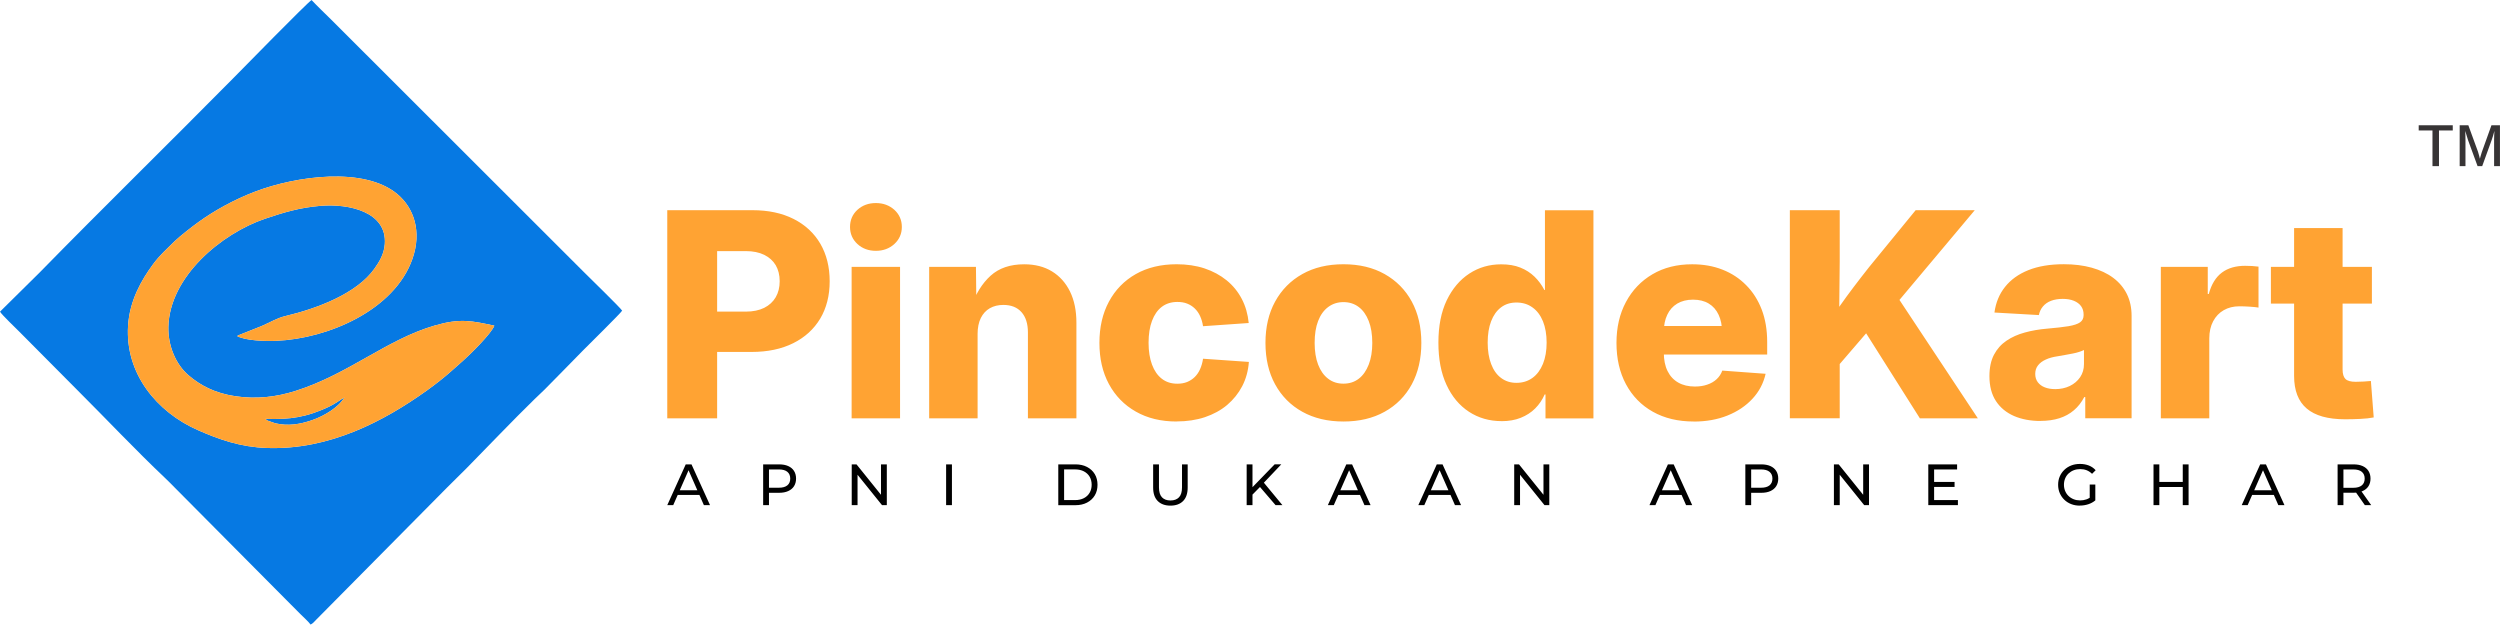
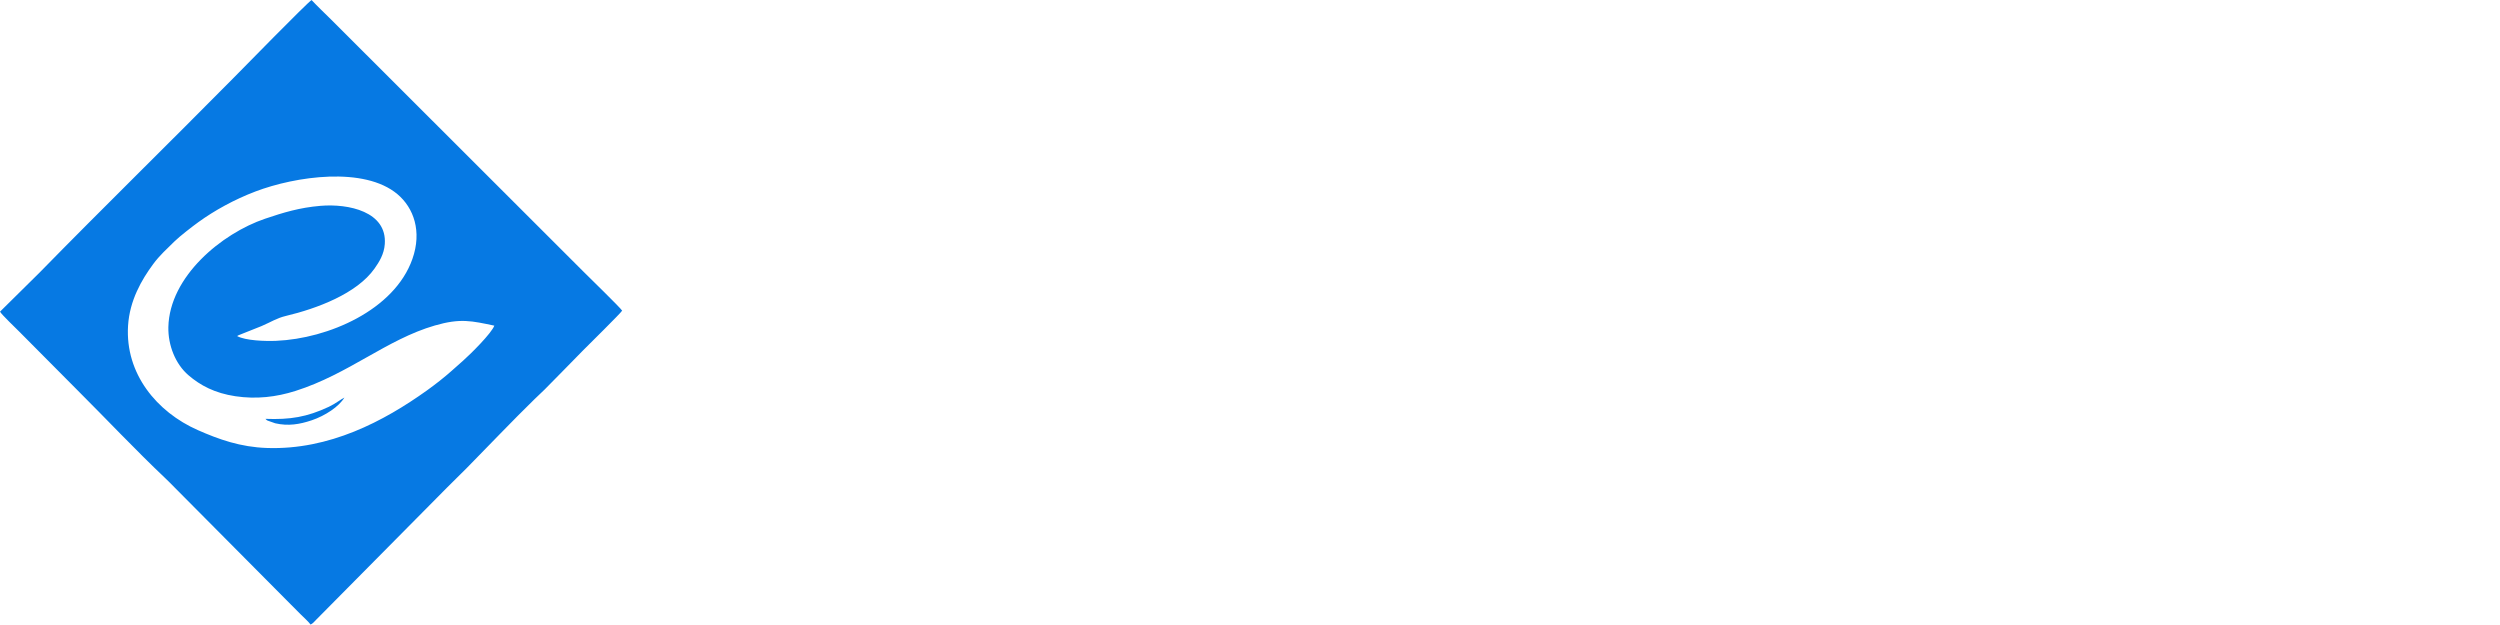
<svg xmlns="http://www.w3.org/2000/svg" xml:space="preserve" width="2.858in" height="0.714in" version="1.1" style="shape-rendering:geometricPrecision; text-rendering:geometricPrecision; image-rendering:optimizeQuality; fill-rule:evenodd; clip-rule:evenodd" viewBox="0 0 798.54 199.5">
  <defs>
    <style type="text/css">
   
    .fil0 {fill:#0679E3}
    .fil1 {fill:#FFA333}
    .fil2 {fill:#373435;fill-rule:nonzero}
    .fil4 {fill:black;fill-rule:nonzero}
    .fil3 {fill:#FFA333;fill-rule:nonzero}
   
  </style>
  </defs>
  <g id="Layer_x0020_1">
    <g id="_2272633887632">
      <path class="fil0" d="M-0 99.55c0.42,0.86 5.17,5.4 6.16,6.4l18.58 18.7c8.97,8.95 18.86,19.41 27.93,27.99 1.11,1.05 2.05,2.01 3.12,3.1l37.16 37.41c1.07,1.08 2.01,2.03 3.1,3.11 0.9,0.9 2.48,2.32 3.15,3.24 0.81,-0.41 1.07,-0.82 1.72,-1.48l41.84 -42.25c2.05,-2.07 4.09,-4.01 6.34,-6.29 6.72,-6.83 14.8,-15.31 21.58,-21.92 1.14,-1.11 2.28,-2.14 3.28,-3.14 4.18,-4.2 8.16,-8.32 12.32,-12.54 1.58,-1.6 12.07,-11.92 12.44,-12.65 -0.54,-0.91 -10.67,-10.77 -12.29,-12.39l-80.72 -80.64c-2.08,-2.07 -4.23,-4.08 -6.19,-6.18 -1.06,0.49 -23.49,23.42 -24.91,24.85 -20.63,20.88 -41.55,41.33 -62.03,62.25l-12.59 12.44zm84.77 34.24c7.91,0.3 13.26,-0.57 20.24,-3.84 2.2,-1.03 3.97,-2.49 4.99,-2.96 -1.72,2.89 -6.1,5.79 -10.43,7.26 -3.86,1.3 -7.51,1.91 -11.66,0.96l-2.45 -0.86c-0.43,-0.25 -0.19,-0.12 -0.42,-0.3l-0.26 -0.26zm73.12 -29.77c-7.21,-1.51 -10.79,-2.43 -19,-0.05 -15.41,4.47 -27.53,15.52 -44.54,20.91 -6.12,1.94 -12.45,2.69 -19.15,1.69 -6.57,-0.98 -11.21,-3.44 -15.02,-6.72 -4.14,-3.55 -6.54,-9.56 -6.41,-15.39 0.37,-16.13 17.02,-29.9 30.91,-34.6 5.73,-1.94 10.98,-3.55 17.69,-4.11 8.93,-0.75 21.27,1.84 20.53,12.2 -0.23,3.28 -1.82,5.76 -3.26,7.81 -5.68,8.07 -18.47,12.81 -28.34,15.16 -2.88,0.68 -4.71,1.92 -7.75,3.23l-7.26 2.89c-0.46,0.22 -0.24,0.09 -0.54,0.32 2.65,1.46 9.06,1.66 12.47,1.51 16.52,-0.7 37.74,-9.77 43.5,-26.15 3.11,-8.84 0.41,-16.33 -4.79,-20.7 -10.6,-8.9 -32.47,-5.74 -45.36,-0.85 -6.74,2.56 -13.12,6.1 -18.19,9.77 -1.87,1.35 -6.05,4.57 -7.69,6.2 -2.43,2.42 -4.66,4.35 -6.81,7.27 -3.65,4.95 -7.49,11.55 -7.99,19.65 -0.95,15.34 9.21,27.56 22.27,33.32 6.71,2.96 13.6,5.44 22.15,5.72 19.87,0.66 37.23,-8.5 51.09,-18.41 1.42,-1.02 2.72,-2.01 4.02,-3.03 2.87,-2.26 4.79,-4.07 7.46,-6.42 2.36,-2.08 9.09,-8.74 10.01,-11.22z" />
-       <path class="fil1" d="M84.77 133.79c7.91,0.3 13.26,-0.57 20.24,-3.84 2.2,-1.03 3.97,-2.49 4.99,-2.96 -1.72,2.89 -6.1,5.79 -10.43,7.26 -3.86,1.3 -7.51,1.91 -11.66,0.96l-2.45 -0.86c-0.43,-0.25 -0.19,-0.12 -0.42,-0.3l-0.26 -0.26zm73.12 -29.77c-7.21,-1.51 -10.79,-2.43 -19,-0.05 -15.41,4.47 -27.53,15.52 -44.54,20.91 -6.12,1.94 -12.45,2.69 -19.15,1.69 -6.57,-0.98 -11.21,-3.44 -15.02,-6.72 -4.14,-3.55 -6.54,-9.56 -6.41,-15.39 0.37,-16.13 17.02,-29.9 30.91,-34.6 5.73,-1.94 10.98,-3.55 17.69,-4.11 8.93,-0.75 21.27,1.84 20.53,12.2 -0.23,3.28 -1.82,5.76 -3.26,7.81 -5.68,8.07 -18.47,12.81 -28.34,15.16 -2.88,0.68 -4.71,1.92 -7.75,3.23l-7.26 2.89c-0.46,0.22 -0.24,0.09 -0.54,0.32 2.65,1.46 9.06,1.66 12.47,1.51 16.52,-0.7 37.74,-9.77 43.5,-26.15 3.11,-8.84 0.41,-16.33 -4.79,-20.7 -10.6,-8.9 -32.47,-5.74 -45.36,-0.85 -6.74,2.56 -13.12,6.1 -18.19,9.77 -1.87,1.35 -6.05,4.57 -7.69,6.2 -2.43,2.42 -4.66,4.35 -6.81,7.27 -3.65,4.95 -7.49,11.55 -7.99,19.65 -0.95,15.34 9.21,27.56 22.27,33.32 6.71,2.96 13.6,5.44 22.15,5.72 19.87,0.66 37.23,-8.5 51.09,-18.41 1.42,-1.02 2.72,-2.01 4.02,-3.03 2.87,-2.26 4.79,-4.07 7.46,-6.42 2.36,-2.08 9.09,-8.74 10.01,-11.22z" />
-       <path class="fil2" d="M779.06 41.68l0 11.39 -2.08 0 0 -11.39 -4.4 0 0 -1.67 10.88 0 0 1.67 -4.39 0zm8.46 2.95l0 8.44 -1.85 0 0 -13.05 2.77 0 3.09 8.47c0.12,0.38 0.23,0.77 0.34,1.19 0.11,0.42 0.2,0.76 0.26,1.02 0.05,-0.19 0.11,-0.42 0.19,-0.7 0.08,-0.27 0.15,-0.54 0.24,-0.8 0.08,-0.26 0.14,-0.46 0.18,-0.59l3.08 -8.59 2.72 0 0 13.05 -1.87 0 0 -8.44c0,-0.38 0.01,-0.82 0.03,-1.31 0.02,-0.49 0.04,-0.99 0.07,-1.5 -0.18,0.64 -0.34,1.21 -0.48,1.69 -0.14,0.48 -0.27,0.89 -0.39,1.2l-3.03 8.36 -1.48 0 -3.06 -8.36 -0.88 -2.89c0.02,0.55 0.04,1.06 0.05,1.52 0.01,0.47 0.02,0.89 0.02,1.28z" />
-       <path class="fil3" d="M213.13 133.62l0 -66.48 27.22 0c5.06,0 9.43,0.93 13.14,2.8 3.7,1.87 6.55,4.52 8.54,7.92 1.98,3.41 2.98,7.4 2.98,11.99 0,4.58 -1.02,8.56 -3.03,11.94 -2.03,3.37 -4.9,5.99 -8.63,7.84 -3.73,1.86 -8.16,2.79 -13.28,2.79l-17.53 0 0 -12.88 15.7 0c2.28,0 4.23,-0.41 5.85,-1.2 1.6,-0.81 2.83,-1.93 3.69,-3.4 0.84,-1.46 1.26,-3.15 1.26,-5.09 0,-2 -0.43,-3.7 -1.26,-5.13 -0.85,-1.43 -2.09,-2.53 -3.69,-3.32 -1.61,-0.79 -3.58,-1.19 -5.89,-1.19l-9.14 0 0 53.41 -15.93 0zm58.89 0l0 -48.37 15.47 0 0 48.37 -15.47 0zm7.74 -53.5c-2.35,0 -4.31,-0.73 -5.89,-2.18 -1.57,-1.46 -2.36,-3.27 -2.36,-5.45 0,-2.19 0.79,-4.02 2.36,-5.47 1.58,-1.43 3.55,-2.16 5.89,-2.16 2.35,0 4.31,0.73 5.91,2.16 1.58,1.45 2.39,3.27 2.39,5.47 0,2.18 -0.81,3.99 -2.39,5.45 -1.6,1.45 -3.56,2.18 -5.91,2.18zm32.5 26.64l0 26.86 -15.47 0 0 -48.37 14.94 0 0.14 12.63 -1.57 0c1.37,-4.07 3.41,-7.34 6.09,-9.79 2.7,-2.45 6.27,-3.67 10.74,-3.67 3.44,0 6.41,0.75 8.89,2.27 2.48,1.52 4.4,3.67 5.76,6.44 1.36,2.79 2.04,6.09 2.04,9.93l0 30.57 -15.49 0 0 -27.44c0,-2.79 -0.69,-4.95 -2.06,-6.49 -1.37,-1.54 -3.3,-2.3 -5.8,-2.3 -1.63,0 -3.06,0.35 -4.3,1.05 -1.23,0.7 -2.19,1.74 -2.88,3.12 -0.69,1.39 -1.04,3.12 -1.04,5.19zm63.58 27.88c-5,0 -9.35,-1.05 -13.05,-3.17 -3.7,-2.1 -6.56,-5.04 -8.59,-8.8 -2.03,-3.76 -3.03,-8.15 -3.03,-13.14 0,-4.99 1,-9.38 3.03,-13.16 2.03,-3.78 4.89,-6.72 8.59,-8.82 3.7,-2.1 8.06,-3.14 13.05,-3.14 3.24,0 6.21,0.44 8.89,1.32 2.7,0.9 5.06,2.18 7.08,3.82 2.01,1.64 3.63,3.62 4.84,5.94 1.2,2.3 1.93,4.86 2.21,7.69l-14.59 1.02c-0.18,-1.19 -0.5,-2.27 -0.94,-3.23 -0.44,-0.97 -1.02,-1.78 -1.72,-2.45 -0.7,-0.67 -1.51,-1.19 -2.42,-1.54 -0.93,-0.37 -1.96,-0.53 -3.12,-0.53 -1.93,0 -3.59,0.52 -4.96,1.55 -1.37,1.04 -2.41,2.54 -3.14,4.49 -0.73,1.93 -1.1,4.28 -1.1,7.02 0,2.68 0.37,5 1.1,6.96 0.73,1.96 1.77,3.47 3.14,4.52 1.37,1.07 3.03,1.58 4.96,1.58 1.16,0 2.19,-0.18 3.12,-0.55 0.91,-0.38 1.72,-0.9 2.42,-1.58 0.7,-0.69 1.28,-1.52 1.72,-2.53 0.44,-0.99 0.76,-2.1 0.94,-3.32l14.64 1.02c-0.21,2.86 -0.93,5.44 -2.13,7.75 -1.2,2.3 -2.8,4.29 -4.81,6 -2.01,1.69 -4.39,2.98 -7.11,3.9 -2.74,0.91 -5.74,1.36 -9.01,1.36zm53.27 0c-5.04,0 -9.41,-1.04 -13.14,-3.12 -3.73,-2.07 -6.62,-5 -8.68,-8.76 -2.06,-3.76 -3.08,-8.18 -3.08,-13.23 0,-5.03 1.02,-9.43 3.08,-13.19 2.06,-3.76 4.95,-6.69 8.68,-8.79 3.73,-2.1 8.1,-3.14 13.14,-3.14 5.06,0 9.44,1.04 13.17,3.14 3.73,2.1 6.63,5.03 8.67,8.79 2.03,3.76 3.05,8.16 3.05,13.19 0,5.06 -1.02,9.47 -3.05,13.23 -2.04,3.76 -4.94,6.69 -8.67,8.76 -3.73,2.09 -8.12,3.12 -13.17,3.12zm0 -12.09c1.9,0 3.53,-0.52 4.9,-1.58 1.37,-1.05 2.42,-2.56 3.18,-4.51 0.76,-1.93 1.14,-4.25 1.14,-6.93 0,-2.74 -0.38,-5.07 -1.14,-7 -0.76,-1.93 -1.81,-3.43 -3.18,-4.46 -1.37,-1.04 -3,-1.57 -4.9,-1.57 -1.86,0 -3.47,0.53 -4.87,1.57 -1.4,1.04 -2.47,2.53 -3.21,4.46 -0.75,1.93 -1.11,4.26 -1.11,7 0,2.68 0.37,5 1.11,6.93 0.75,1.95 1.81,3.46 3.2,4.51 1.39,1.07 3,1.58 4.89,1.58zm50.55 11.97c-3.93,0 -7.42,-1.01 -10.46,-3 -3.05,-2 -5.44,-4.86 -7.16,-8.59 -1.74,-3.73 -2.59,-8.22 -2.59,-13.49 0,-5.3 0.88,-9.79 2.66,-13.52 1.8,-3.72 4.2,-6.56 7.23,-8.54 3.03,-1.98 6.43,-2.95 10.17,-2.95 2.31,0 4.36,0.33 6.11,1.04 1.77,0.7 3.27,1.68 4.54,2.91 1.26,1.23 2.31,2.65 3.14,4.26l0.18 0 0 -25.48 15.49 0 0 66.48 -15.31 0 0 -7.63 -0.27 0c-0.75,1.69 -1.75,3.18 -3.03,4.46 -1.28,1.28 -2.82,2.27 -4.6,2.98 -1.78,0.72 -3.82,1.08 -6.11,1.08zm4.72 -12.23c1.96,0 3.67,-0.53 5.12,-1.58 1.45,-1.05 2.56,-2.56 3.35,-4.49 0.78,-1.93 1.17,-4.19 1.17,-6.78 0,-2.62 -0.4,-4.89 -1.17,-6.81 -0.79,-1.92 -1.9,-3.4 -3.35,-4.43 -1.45,-1.05 -3.15,-1.57 -5.12,-1.57 -1.93,0 -3.58,0.52 -4.95,1.57 -1.37,1.04 -2.41,2.51 -3.14,4.42 -0.73,1.9 -1.1,4.17 -1.1,6.82 0,2.62 0.37,4.89 1.1,6.82 0.73,1.93 1.78,3.43 3.17,4.46 1.39,1.05 3.02,1.57 4.92,1.57zm56.62 12.35c-5,0 -9.35,-1.04 -13.05,-3.12 -3.7,-2.07 -6.56,-5.01 -8.59,-8.79 -2.03,-3.78 -3.03,-8.18 -3.03,-13.2 0,-4.93 1,-9.29 3.03,-13.07 2.03,-3.78 4.84,-6.73 8.48,-8.86 3.62,-2.13 7.84,-3.18 12.67,-3.18 3.53,0 6.76,0.56 9.67,1.71 2.92,1.14 5.45,2.8 7.58,4.97 2.15,2.15 3.79,4.75 4.97,7.8 1.16,3.05 1.74,6.49 1.74,10.33l0 4.02 -42.92 0 0 -9.11 35.64 0 -7.13 1.96c0,-2.13 -0.37,-3.99 -1.1,-5.54 -0.73,-1.57 -1.78,-2.77 -3.15,-3.59 -1.37,-0.84 -3.05,-1.25 -5.04,-1.25 -1.96,0 -3.64,0.43 -5.04,1.26 -1.4,0.85 -2.47,2.04 -3.18,3.58 -0.73,1.52 -1.1,3.34 -1.1,5.42l0 6.64c0,2.31 0.4,4.3 1.2,5.91 0.81,1.63 1.95,2.85 3.44,3.69 1.48,0.84 3.24,1.25 5.3,1.25 1.46,0 2.77,-0.2 3.94,-0.61 1.19,-0.4 2.18,-0.97 3,-1.74 0.82,-0.76 1.42,-1.67 1.8,-2.74l13.84 1.02c-0.69,3.05 -2.09,5.7 -4.2,7.97 -2.1,2.28 -4.77,4.07 -7.98,5.36 -3.21,1.29 -6.81,1.93 -10.8,1.93zm42.48 -13.51l0 -17.06c1.4,-2.22 2.8,-4.34 4.19,-6.32 1.4,-1.99 2.86,-4.01 4.4,-6.03 1.54,-2.03 3.18,-4.16 4.98,-6.43l14.85 -18.15 18.88 0 -27.93 33.28 -1.39 -0.21 -17.99 20.92zm-11.77 12.49l0 -66.48 15.93 0 0 16.37 -0.18 17.94 0.18 7.67 0 24.49 -15.93 0zm41.53 0l-17.99 -28.46 9.78 -11.91 26.73 40.37 -18.52 0zm38.5 0.85c-3.15,0 -5.96,-0.53 -8.41,-1.58 -2.45,-1.07 -4.39,-2.65 -5.77,-4.75 -1.4,-2.12 -2.1,-4.78 -2.1,-8 0,-2.71 0.49,-4.98 1.45,-6.82 0.97,-1.84 2.3,-3.34 3.99,-4.48 1.71,-1.16 3.65,-2.03 5.88,-2.63 2.21,-0.61 4.58,-1.02 7.11,-1.23 2.82,-0.24 5.09,-0.5 6.81,-0.78 1.71,-0.29 2.94,-0.7 3.7,-1.23 0.76,-0.53 1.14,-1.29 1.14,-2.27l0 -0.23c0,-1.04 -0.27,-1.93 -0.81,-2.68 -0.53,-0.73 -1.31,-1.31 -2.3,-1.71 -1,-0.41 -2.18,-0.61 -3.55,-0.61 -1.43,0 -2.68,0.21 -3.75,0.62 -1.07,0.41 -1.93,1.02 -2.59,1.81 -0.66,0.78 -1.08,1.71 -1.29,2.74l-14.19 -0.81c0.43,-3.15 1.54,-5.88 3.38,-8.18 1.83,-2.31 4.31,-4.1 7.46,-5.36 3.15,-1.26 6.93,-1.89 11.33,-1.89 3.28,0 6.24,0.37 8.91,1.11 2.67,0.75 4.95,1.81 6.85,3.23 1.9,1.42 3.35,3.14 4.37,5.18 1.01,2.04 1.51,4.37 1.51,6.99l0 32.7 -14.8 0 0 -6.78 -0.32 0c-0.88,1.69 -1.99,3.11 -3.32,4.23 -1.32,1.13 -2.88,1.98 -4.64,2.54 -1.77,0.56 -3.78,0.85 -6.05,0.85zm4.69 -10.17c1.72,0 3.29,-0.33 4.69,-1 1.39,-0.67 2.5,-1.62 3.32,-2.82 0.81,-1.2 1.22,-2.59 1.22,-4.17l0 -4.51c-0.41,0.21 -0.93,0.41 -1.54,0.61 -0.61,0.2 -1.29,0.37 -2.06,0.52 -0.75,0.14 -1.54,0.29 -2.36,0.44 -0.81,0.15 -1.66,0.29 -2.51,0.44 -1.43,0.21 -2.68,0.55 -3.73,1.04 -1.05,0.47 -1.87,1.08 -2.47,1.84 -0.61,0.76 -0.9,1.68 -0.9,2.74 0,1.05 0.27,1.93 0.82,2.66 0.55,0.72 1.29,1.28 2.24,1.64 0.93,0.37 2.03,0.56 3.27,0.56zm33.78 9.32l0 -48.37 14.99 0 0 8.67 0.32 0c0.85,-3.14 2.27,-5.41 4.2,-6.85 1.95,-1.45 4.42,-2.16 7.39,-2.16 0.78,0 1.52,0.02 2.24,0.06 0.72,0.05 1.4,0.11 2.06,0.2l0 13.08c-0.65,-0.12 -1.58,-0.21 -2.77,-0.29 -1.19,-0.08 -2.3,-0.12 -3.35,-0.12 -1.87,0 -3.53,0.41 -4.97,1.23 -1.45,0.82 -2.57,2 -3.4,3.55 -0.82,1.54 -1.23,3.38 -1.23,5.48l0 25.52 -15.47 0zm67.42 -48.37l0 11.74 -32.26 0 0 -11.74 32.26 0zm-24.85 -12.4l15.49 0 0 45.2c0,1.39 0.3,2.39 0.91,3 0.61,0.61 1.69,0.91 3.27,0.91 0.65,0 1.51,-0.03 2.56,-0.08 1.07,-0.06 1.83,-0.12 2.3,-0.18l0.9 11.64c-1.22,0.24 -2.65,0.4 -4.28,0.47 -1.64,0.08 -3.26,0.12 -4.87,0.12 -5.5,0 -9.59,-1.16 -12.26,-3.44 -2.68,-2.28 -4.02,-5.76 -4.02,-10.4l0 -47.24z" />
-       <path class="fil4" d="M213.13 161.36l5.9 -13.03 1.84 0 5.92 13.03 -1.96 0 -5.27 -11.99 0.74 0 -5.27 11.99 -1.92 0zm2.51 -3.26l0.5 -1.49 7.34 0 0.54 1.49 -8.38 0zm28.12 3.26l0 -13.03 5.08 0c1.14,0 2.12,0.18 2.92,0.54 0.81,0.36 1.43,0.88 1.86,1.56 0.43,0.68 0.65,1.5 0.65,2.44 0,0.94 -0.22,1.75 -0.65,2.43 -0.43,0.68 -1.06,1.2 -1.86,1.56 -0.81,0.37 -1.78,0.55 -2.92,0.55l-4.06 0 0.84 -0.88 0 4.82 -1.86 0zm1.86 -4.64l-0.84 -0.93 4 0c1.19,0 2.09,-0.25 2.71,-0.76 0.62,-0.51 0.92,-1.23 0.92,-2.16 0,-0.93 -0.31,-1.65 -0.92,-2.16 -0.61,-0.51 -1.52,-0.76 -2.71,-0.76l-4 0 0.84 -0.93 0 7.71zm26.43 4.64l0 -13.03 1.53 0 8.62 10.71 -0.8 0 0 -10.71 1.86 0 0 13.03 -1.53 0 -8.62 -10.71 0.8 0 0 10.71 -1.86 0zm30.15 0l0 -13.03 1.86 0 0 13.03 -1.86 0zm35.83 0l0 -13.03 5.49 0c1.39,0 2.62,0.27 3.68,0.82 1.06,0.55 1.89,1.31 2.48,2.29 0.59,0.98 0.88,2.12 0.88,3.41 0,1.29 -0.29,2.43 -0.88,3.41 -0.59,0.98 -1.42,1.74 -2.48,2.29 -1.06,0.55 -2.29,0.82 -3.68,0.82l-5.49 0zm1.86 -1.62l3.52 0c1.08,0 2.01,-0.21 2.8,-0.62 0.79,-0.41 1.4,-0.98 1.83,-1.72 0.43,-0.74 0.65,-1.59 0.65,-2.56 0,-0.98 -0.22,-1.84 -0.65,-2.57 -0.43,-0.73 -1.05,-1.3 -1.83,-1.71 -0.79,-0.41 -1.72,-0.62 -2.8,-0.62l-3.52 0 0 9.79zm33.95 1.77c-1.71,0 -3.06,-0.49 -4.04,-1.47 -0.98,-0.98 -1.47,-2.41 -1.47,-4.3l0 -7.41 1.86 0 0 7.34c0,1.45 0.32,2.51 0.96,3.18 0.64,0.67 1.54,1.01 2.71,1.01 1.18,0 2.09,-0.34 2.73,-1.01 0.64,-0.67 0.96,-1.73 0.96,-3.18l0 -7.34 1.81 0 0 7.41c0,1.89 -0.49,3.32 -1.46,4.3 -0.97,0.98 -2.32,1.47 -4.05,1.47zm26 -3.3l-0.09 -2.27 7.39 -7.62 2.12 0 -5.72 6.03 -1.04 1.16 -2.66 2.7zm-1.64 3.15l0 -13.03 1.86 0 0 13.03 -1.86 0zm9.24 0l-5.34 -6.22 1.25 -1.38 6.28 7.6 -2.18 0zm16.69 0l5.9 -13.03 1.84 0 5.92 13.03 -1.96 0 -5.27 -11.99 0.74 0 -5.27 11.99 -1.92 0zm2.51 -3.26l0.5 -1.49 7.34 0 0.54 1.49 -8.38 0zm26.39 3.26l5.9 -13.03 1.84 0 5.92 13.03 -1.95 0 -5.27 -11.99 0.74 0 -5.27 11.99 -1.92 0zm2.51 -3.26l0.5 -1.49 7.34 0 0.54 1.49 -8.38 0zm28.12 3.26l0 -13.03 1.53 0 8.62 10.71 -0.8 0 0 -10.71 1.86 0 0 13.03 -1.53 0 -8.62 -10.71 0.8 0 0 10.71 -1.86 0zm43.2 0l5.9 -13.03 1.84 0 5.92 13.03 -1.96 0 -5.27 -11.99 0.74 0 -5.27 11.99 -1.92 0zm2.51 -3.26l0.5 -1.49 7.34 0 0.54 1.49 -8.38 0zm28.12 3.26l0 -13.03 5.08 0c1.14,0 2.12,0.18 2.92,0.54 0.81,0.36 1.43,0.88 1.86,1.56 0.43,0.68 0.65,1.5 0.65,2.44 0,0.94 -0.22,1.75 -0.65,2.43 -0.43,0.68 -1.06,1.2 -1.86,1.56 -0.81,0.37 -1.78,0.55 -2.92,0.55l-4.06 0 0.84 -0.88 0 4.82 -1.86 0zm1.86 -4.64l-0.84 -0.93 4 0c1.19,0 2.09,-0.25 2.71,-0.76 0.62,-0.51 0.92,-1.23 0.92,-2.16 0,-0.93 -0.31,-1.65 -0.92,-2.16 -0.61,-0.51 -1.52,-0.76 -2.71,-0.76l-4 0 0.84 -0.93 0 7.71zm26.43 4.64l0 -13.03 1.53 0 8.62 10.71 -0.8 0 0 -10.71 1.86 0 0 13.03 -1.53 0 -8.62 -10.71 0.8 0 0 10.71 -1.86 0zm31.84 -7.41l6.7 0 0 1.58 -6.7 0 0 -1.58zm0.17 5.79l7.6 0 0 1.62 -9.46 0 0 -13.03 9.2 0 0 1.62 -7.34 0 0 9.79zm46.55 1.77c-1.01,0 -1.93,-0.16 -2.77,-0.49 -0.84,-0.33 -1.58,-0.79 -2.2,-1.4 -0.62,-0.6 -1.1,-1.31 -1.45,-2.11 -0.35,-0.81 -0.52,-1.7 -0.52,-2.66 0,-0.97 0.17,-1.86 0.52,-2.66 0.35,-0.81 0.84,-1.51 1.46,-2.11 0.63,-0.6 1.36,-1.07 2.21,-1.4 0.84,-0.33 1.77,-0.49 2.79,-0.49 1.03,0 1.97,0.17 2.83,0.5 0.86,0.34 1.58,0.84 2.18,1.51l-1.15 1.15c-0.53,-0.52 -1.11,-0.9 -1.74,-1.15 -0.63,-0.24 -1.31,-0.36 -2.04,-0.36 -0.74,0 -1.44,0.12 -2.08,0.37 -0.64,0.25 -1.19,0.6 -1.66,1.04 -0.47,0.45 -0.83,0.98 -1.08,1.59 -0.25,0.61 -0.38,1.28 -0.38,2 0,0.71 0.13,1.37 0.38,1.98 0.25,0.61 0.61,1.15 1.08,1.6 0.47,0.45 1.01,0.8 1.65,1.05 0.63,0.25 1.32,0.37 2.07,0.37 0.7,0 1.36,-0.11 2,-0.33 0.64,-0.22 1.23,-0.58 1.78,-1.09l1.06 1.41c-0.65,0.55 -1.4,0.96 -2.26,1.24 -0.86,0.28 -1.75,0.42 -2.67,0.42zm3.15 -1.9l0 -4.84 1.79 0 0 5.08 -1.79 -0.24zm29.72 -11.28l1.86 0 0 13.03 -1.86 0 0 -13.03zm-7.48 13.03l-1.86 0 0 -13.03 1.86 0 0 13.03zm7.65 -5.81l-7.84 0 0 -1.62 7.84 0 0 1.62zm18.66 5.81l5.9 -13.03 1.84 0 5.92 13.03 -1.96 0 -5.27 -11.99 0.74 0 -5.27 11.99 -1.92 0zm2.51 -3.26l0.5 -1.49 7.34 0 0.54 1.49 -8.38 0zm28.12 3.26l0 -13.03 5.08 0c1.14,0 2.12,0.18 2.92,0.54 0.81,0.36 1.43,0.88 1.86,1.56 0.43,0.68 0.65,1.5 0.65,2.44 0,0.94 -0.22,1.75 -0.65,2.43 -0.43,0.68 -1.06,1.19 -1.86,1.55 -0.81,0.36 -1.78,0.54 -2.92,0.54l-4.06 0 0.84 -0.86 0 4.82 -1.86 0zm8.71 0l-3.31 -4.73 1.99 0 3.35 4.73 -2.03 0zm-6.85 -4.64l-0.84 -0.91 4 0c1.19,0 2.09,-0.26 2.71,-0.77 0.62,-0.51 0.92,-1.24 0.92,-2.17 0,-0.93 -0.31,-1.65 -0.92,-2.16 -0.61,-0.51 -1.52,-0.76 -2.71,-0.76l-4 0 0.84 -0.93 0 7.71z" />
    </g>
  </g>
</svg>